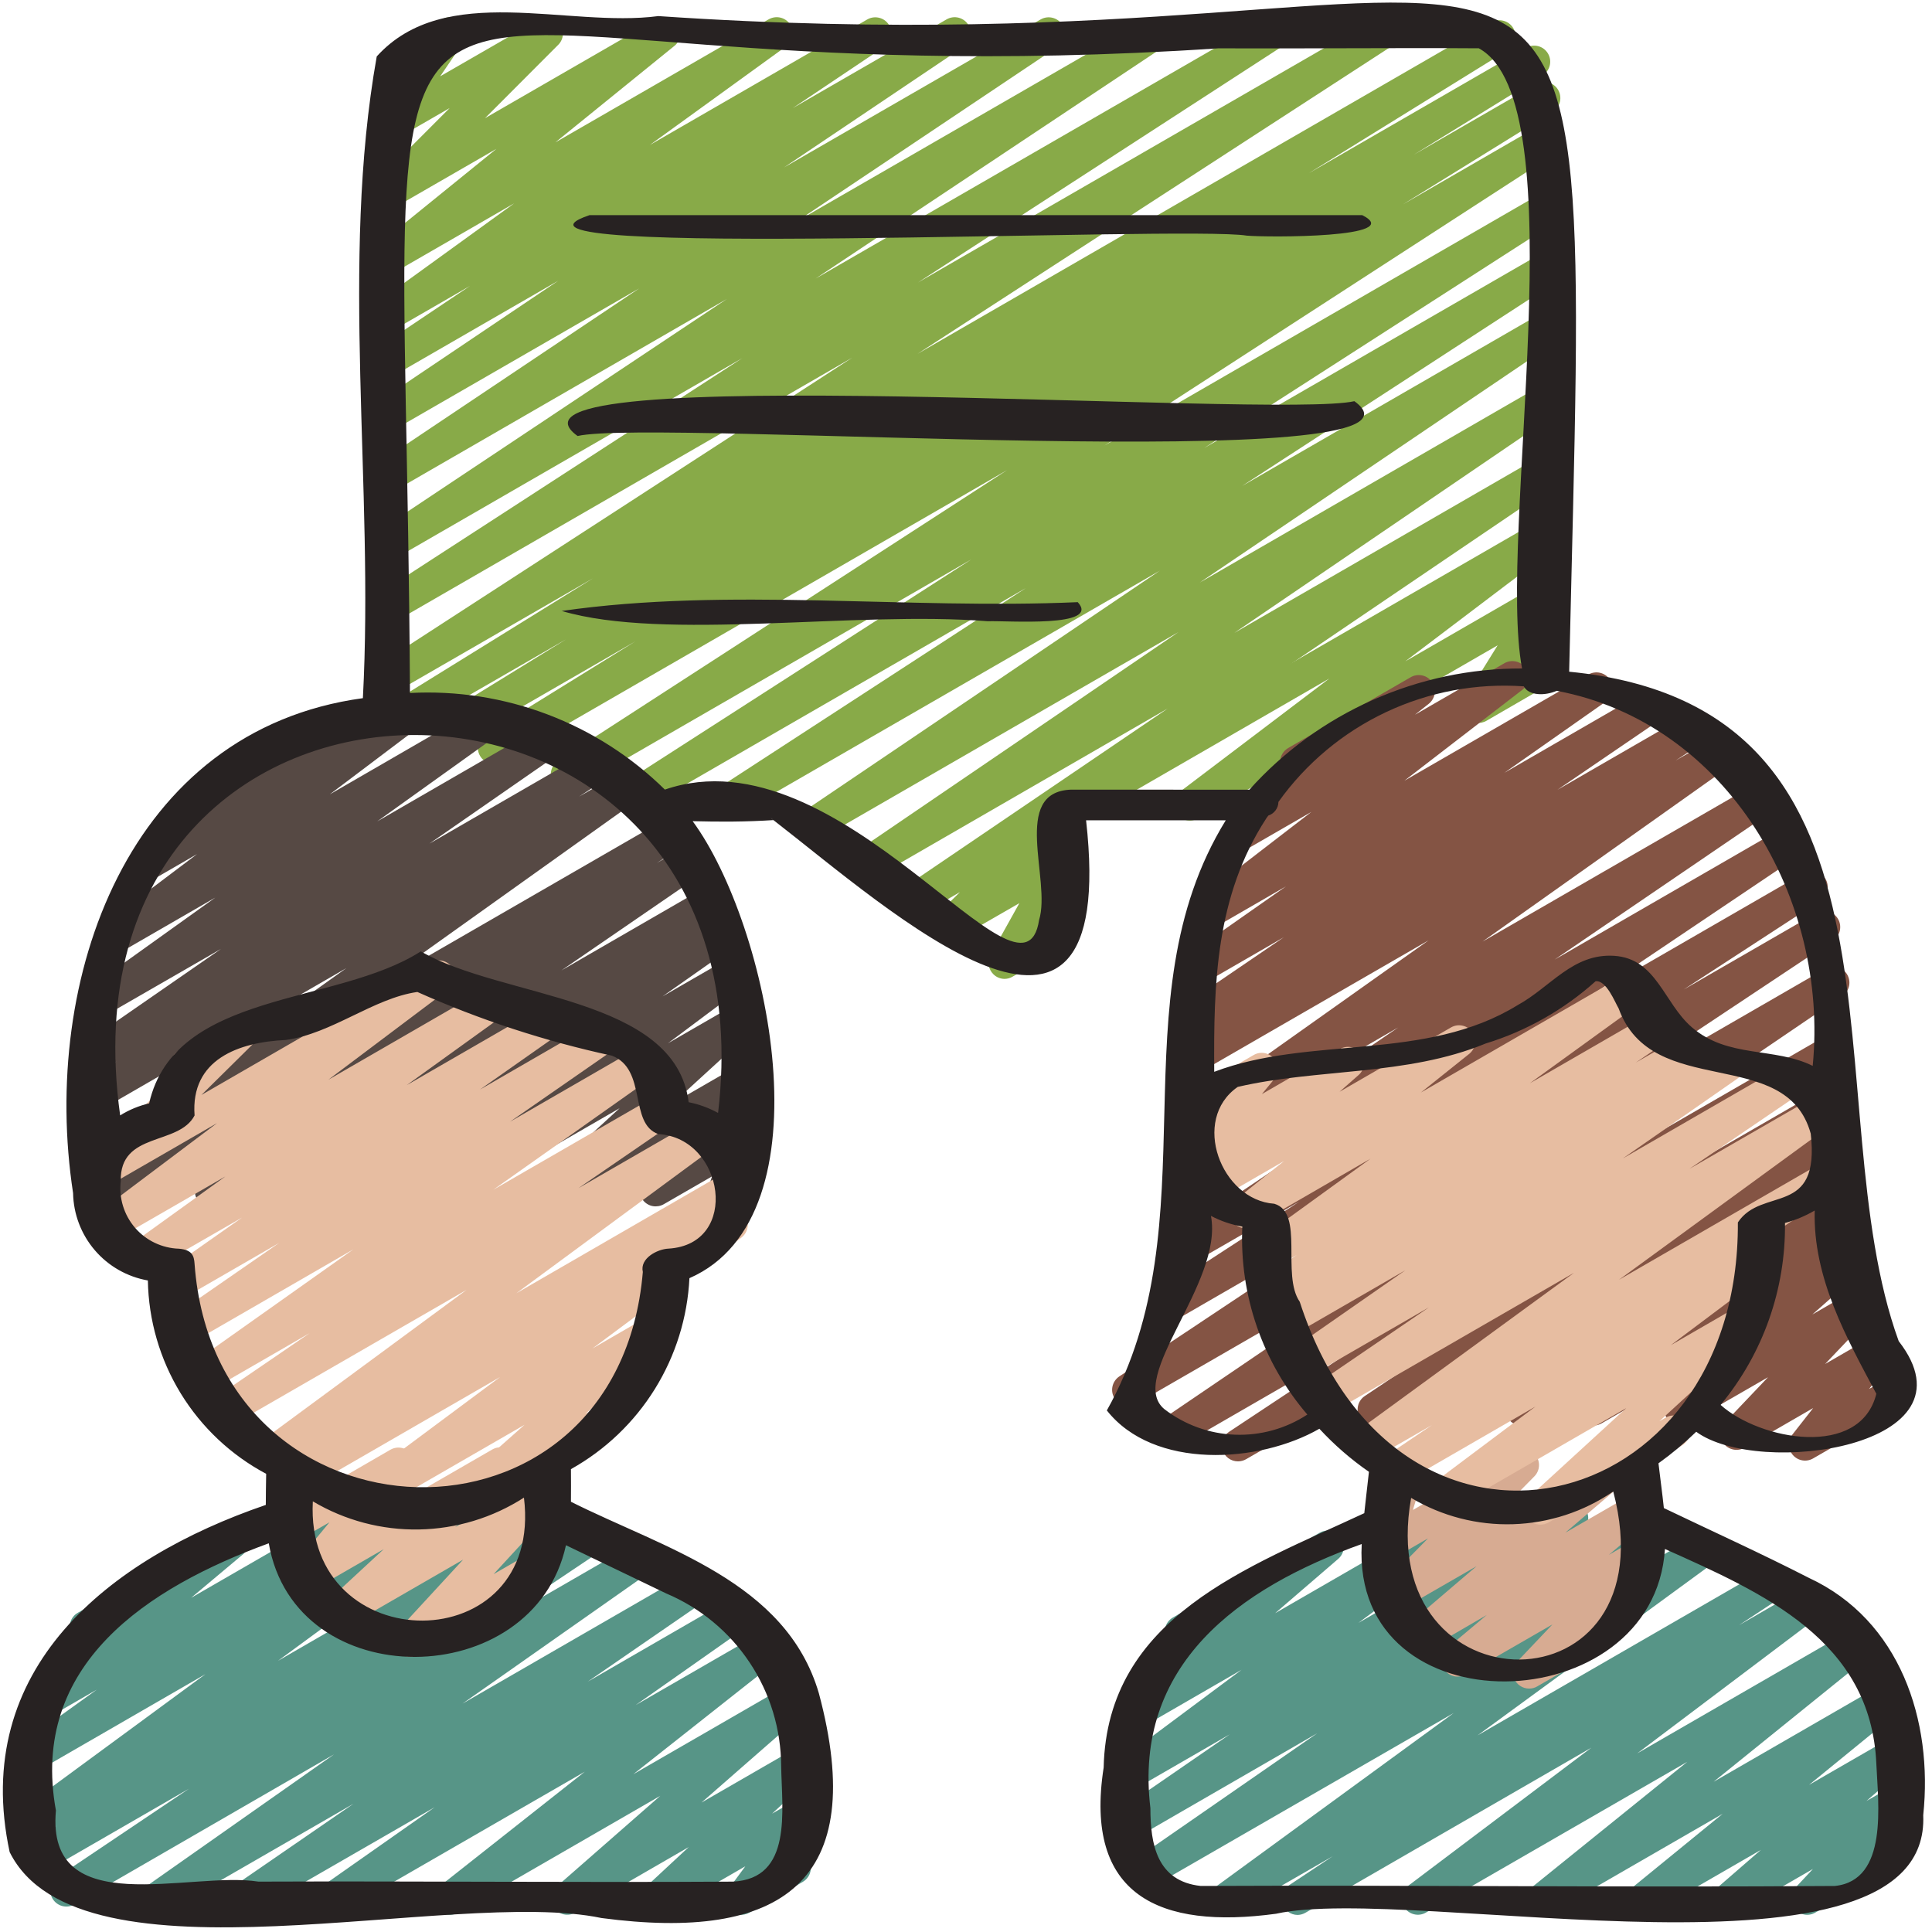
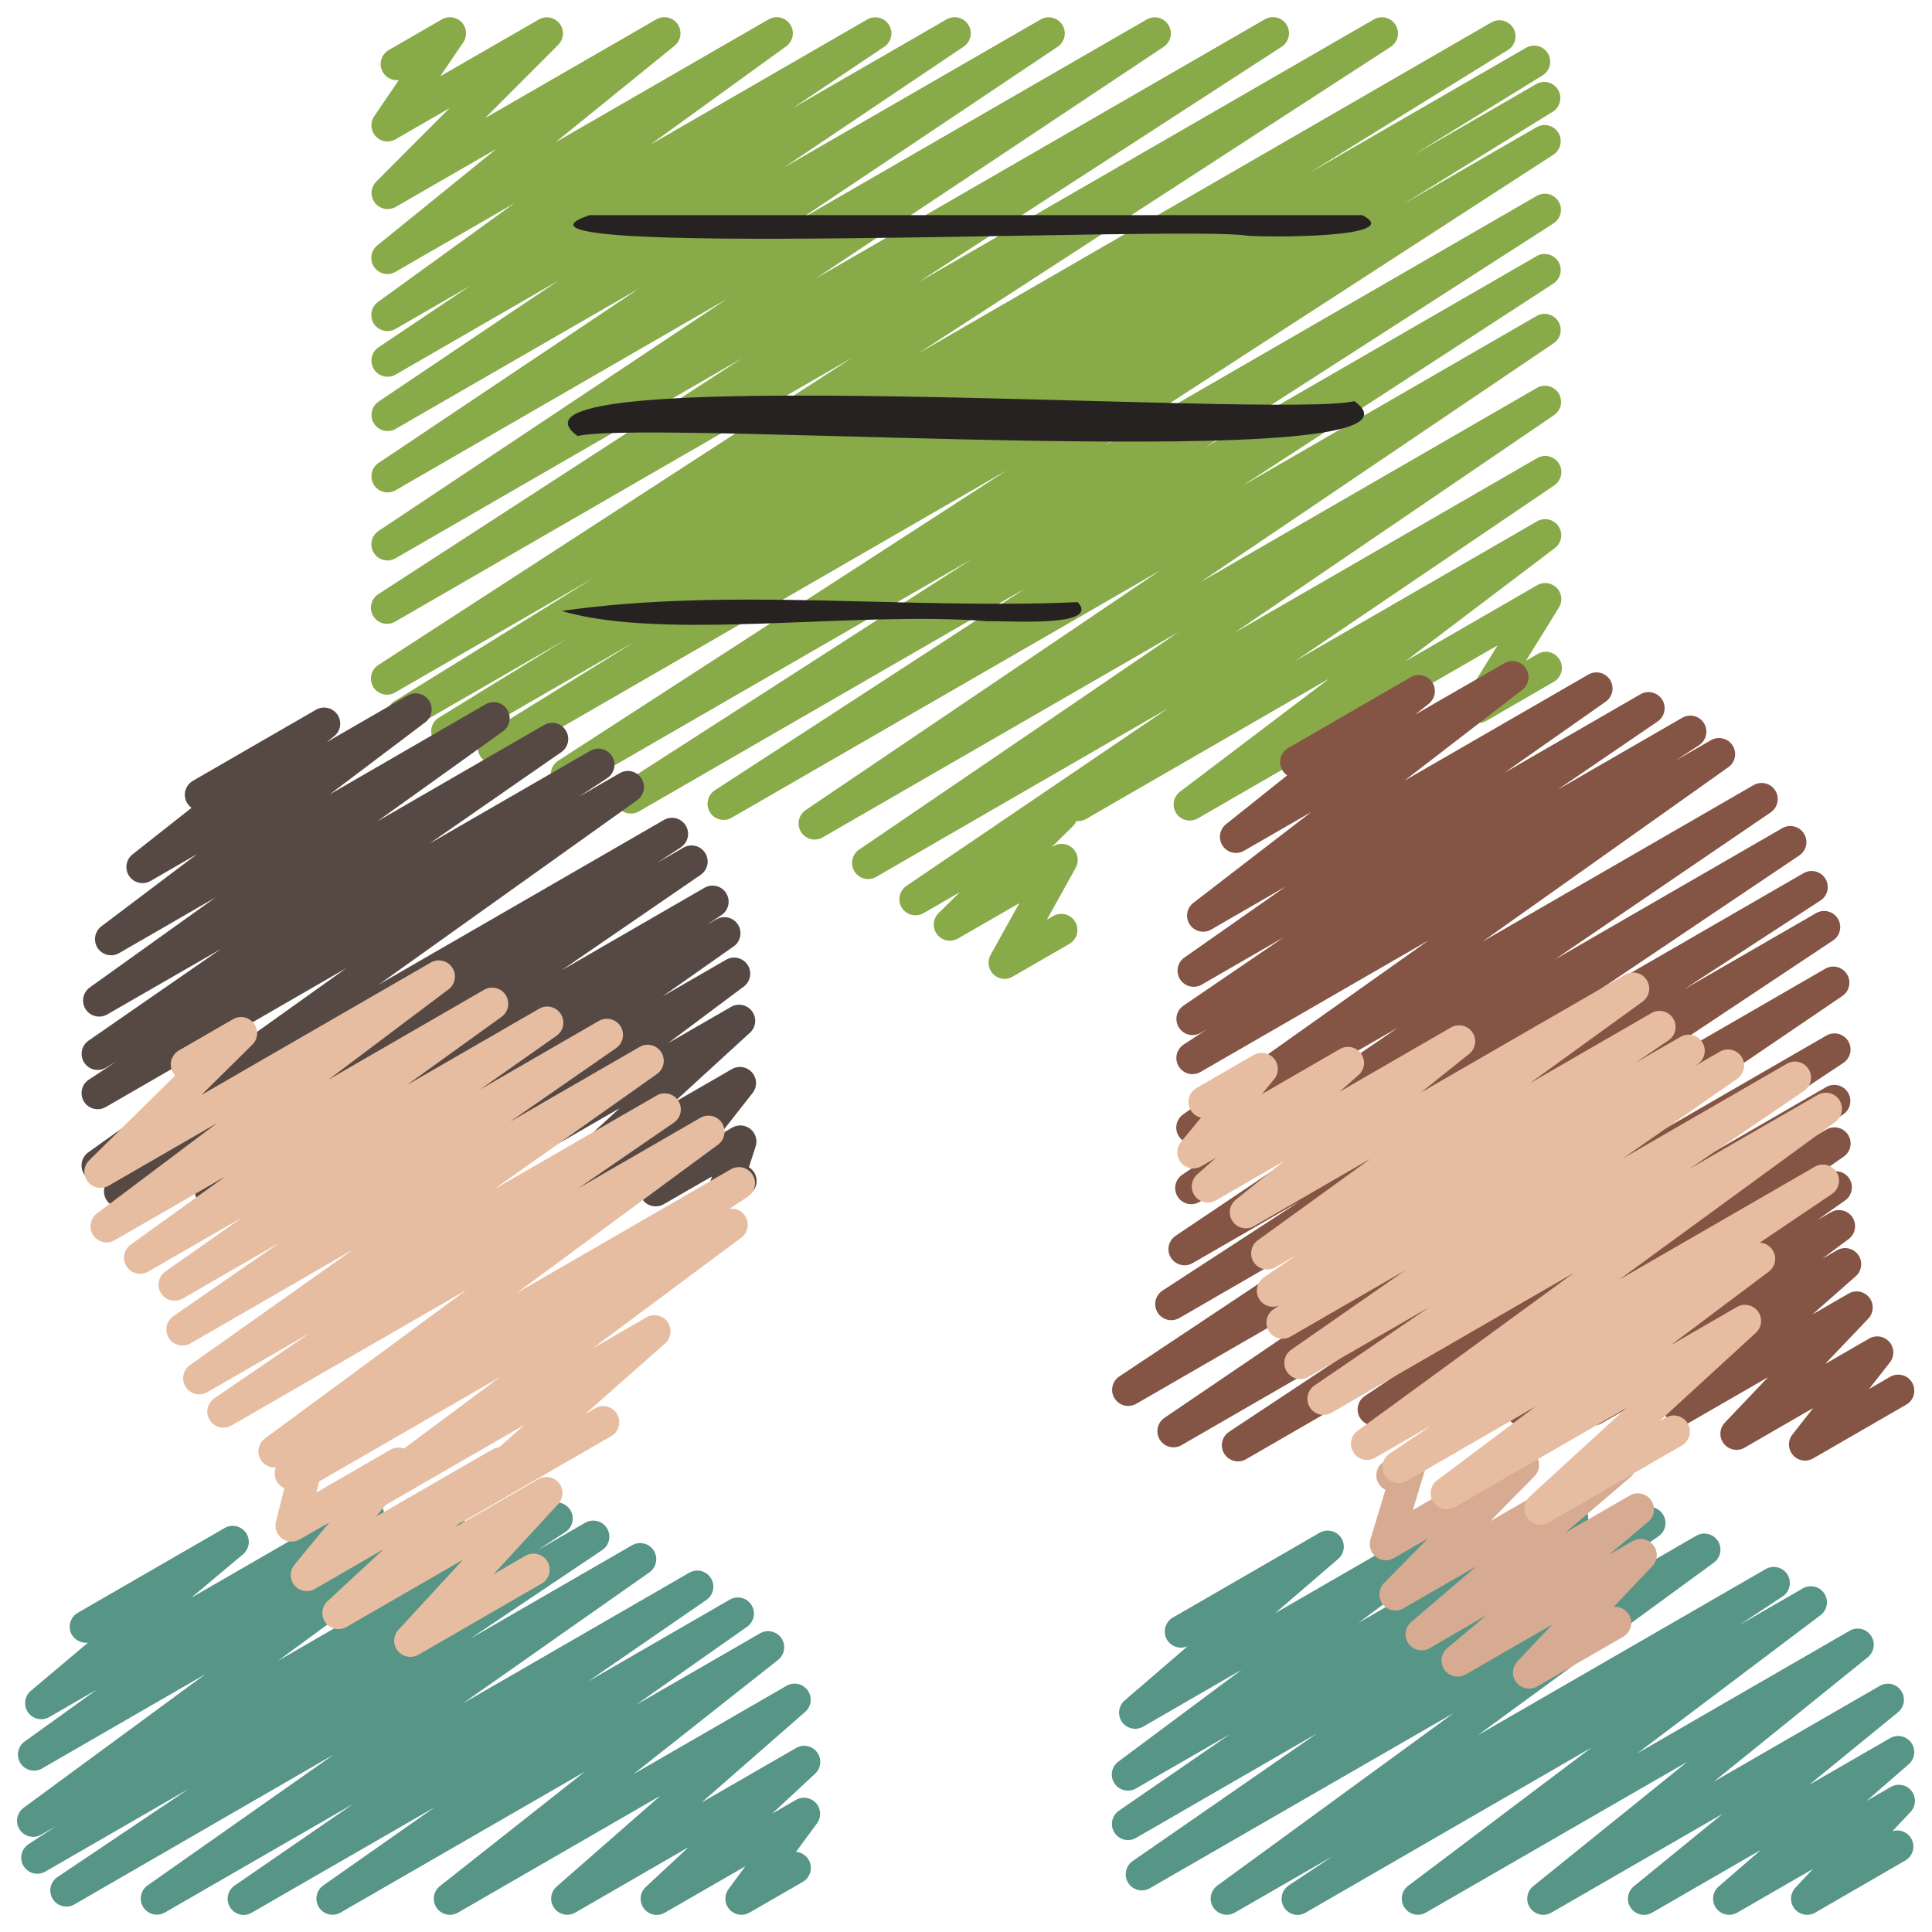
<svg xmlns="http://www.w3.org/2000/svg" width="52" height="52" viewBox="0 0 52 52" fill="none">
  <g clip-path="url(#clip0_563_520)">
    <path d="M29.012 22.1C28.916 22.1 28.824 22.069 28.748 22.011C28.672 21.952 28.618 21.871 28.593 21.779C28.568 21.687 28.575 21.589 28.611 21.501C28.648 21.413 28.712 21.339 28.795 21.291L41.369 14.032C41.464 13.976 41.578 13.959 41.685 13.984C41.793 14.009 41.888 14.074 41.949 14.166C42.01 14.259 42.034 14.371 42.015 14.48C41.996 14.589 41.936 14.687 41.847 14.753L37.825 17.799L41.37 15.752C41.454 15.702 41.552 15.683 41.649 15.696C41.745 15.709 41.834 15.754 41.902 15.824C41.97 15.894 42.012 15.985 42.021 16.082C42.031 16.179 42.008 16.276 41.955 16.358L41.072 17.783L41.372 17.61C41.421 17.578 41.477 17.557 41.534 17.548C41.592 17.538 41.651 17.541 41.708 17.555C41.764 17.569 41.818 17.594 41.864 17.629C41.911 17.664 41.95 17.708 41.98 17.759C42.009 17.809 42.028 17.865 42.035 17.923C42.042 17.981 42.037 18.04 42.021 18.096C42.004 18.152 41.977 18.205 41.94 18.25C41.903 18.295 41.857 18.332 41.805 18.36L40.01 19.399C39.926 19.449 39.828 19.468 39.731 19.455C39.635 19.442 39.546 19.397 39.478 19.327C39.41 19.257 39.368 19.166 39.359 19.069C39.349 18.972 39.372 18.875 39.425 18.793L40.309 17.369L32.233 22.031C32.138 22.084 32.026 22.099 31.92 22.073C31.814 22.048 31.721 21.983 31.661 21.892C31.6 21.801 31.577 21.69 31.594 21.582C31.612 21.475 31.669 21.378 31.756 21.311L35.78 18.262L29.228 22.045C29.162 22.082 29.087 22.101 29.012 22.1Z" fill="#88AA48" />
    <path d="M27.04 26.347C26.984 26.347 26.928 26.336 26.876 26.314C26.824 26.293 26.777 26.262 26.737 26.222C26.669 26.155 26.625 26.069 26.611 25.975C26.598 25.881 26.615 25.785 26.661 25.702L27.436 24.309L25.78 25.262C25.689 25.314 25.582 25.331 25.479 25.311C25.376 25.289 25.284 25.232 25.221 25.148C25.157 25.065 25.126 24.961 25.133 24.856C25.14 24.751 25.186 24.653 25.26 24.579L25.838 24.011L24.861 24.575C24.764 24.633 24.648 24.65 24.538 24.623C24.428 24.597 24.333 24.528 24.273 24.433C24.213 24.337 24.193 24.221 24.217 24.111C24.241 24 24.307 23.904 24.401 23.841L31.434 19.067L23.573 23.607C23.477 23.66 23.363 23.674 23.257 23.646C23.15 23.618 23.058 23.55 23 23.457C22.941 23.364 22.92 23.252 22.941 23.143C22.962 23.035 23.024 22.939 23.113 22.875L31.718 17.013L22.142 22.539C22.044 22.595 21.93 22.61 21.821 22.583C21.713 22.556 21.619 22.488 21.56 22.393C21.5 22.298 21.48 22.184 21.503 22.074C21.526 21.965 21.59 21.869 21.682 21.805L31.216 15.36L19.686 22.013C19.588 22.067 19.474 22.081 19.366 22.053C19.258 22.024 19.166 21.956 19.107 21.861C19.049 21.766 19.029 21.652 19.053 21.543C19.076 21.434 19.14 21.339 19.232 21.276L27.614 15.826L17.196 21.84C17.099 21.896 16.983 21.911 16.874 21.883C16.765 21.855 16.671 21.785 16.612 21.689C16.554 21.593 16.535 21.478 16.559 21.368C16.584 21.258 16.651 21.162 16.745 21.101L26.143 15.057L15.469 21.219C15.371 21.273 15.256 21.288 15.148 21.26C15.04 21.231 14.947 21.162 14.888 21.067C14.83 20.971 14.811 20.857 14.835 20.748C14.858 20.638 14.924 20.543 15.017 20.48L27.107 12.653L13.495 20.511C13.397 20.562 13.283 20.574 13.177 20.544C13.07 20.514 12.979 20.444 12.923 20.349C12.866 20.254 12.848 20.141 12.872 20.034C12.896 19.926 12.96 19.831 13.051 19.769L17.105 17.26L12.251 20.062C12.153 20.118 12.037 20.133 11.927 20.104C11.818 20.075 11.725 20.004 11.667 19.907C11.609 19.81 11.591 19.695 11.617 19.585C11.643 19.475 11.711 19.379 11.807 19.319L15.246 17.201L11.04 19.627C10.943 19.678 10.829 19.69 10.722 19.66C10.616 19.63 10.525 19.56 10.468 19.465C10.412 19.37 10.393 19.257 10.417 19.149C10.441 19.042 10.505 18.947 10.597 18.885L15.957 15.567L10.643 18.633C10.545 18.693 10.427 18.712 10.315 18.685C10.203 18.658 10.107 18.588 10.047 18.49C9.987 18.392 9.968 18.274 9.995 18.162C10.022 18.05 10.092 17.954 10.19 17.894L22.941 9.625L10.643 16.727C10.594 16.756 10.54 16.776 10.484 16.785C10.428 16.794 10.37 16.792 10.315 16.778C10.26 16.765 10.208 16.741 10.162 16.707C10.116 16.674 10.077 16.632 10.047 16.583C10.017 16.535 9.997 16.481 9.988 16.425C9.98 16.368 9.982 16.311 9.995 16.256C10.008 16.2 10.033 16.148 10.066 16.102C10.1 16.056 10.142 16.017 10.19 15.987L19.978 9.64L10.643 15.028C10.545 15.083 10.43 15.099 10.322 15.071C10.213 15.044 10.119 14.975 10.06 14.88C10.001 14.785 9.981 14.67 10.005 14.561C10.028 14.451 10.093 14.355 10.186 14.292L19.565 8.046L10.643 13.198C10.546 13.252 10.431 13.267 10.323 13.239C10.215 13.212 10.122 13.143 10.063 13.049C10.004 12.954 9.984 12.84 10.007 12.731C10.029 12.622 10.093 12.526 10.185 12.463L17.205 7.762L10.643 11.547C10.546 11.601 10.432 11.616 10.324 11.588C10.217 11.56 10.124 11.492 10.065 11.398C10.006 11.304 9.986 11.191 10.008 11.082C10.03 10.973 10.093 10.877 10.184 10.813L15.025 7.556L10.643 10.085C10.546 10.139 10.431 10.154 10.323 10.126C10.215 10.098 10.122 10.03 10.063 9.936C10.004 9.841 9.984 9.727 10.007 9.618C10.029 9.509 10.093 9.413 10.185 9.35L12.653 7.694L10.643 8.854C10.546 8.909 10.433 8.925 10.325 8.899C10.217 8.873 10.124 8.807 10.063 8.714C10.003 8.621 9.981 8.508 10.001 8.399C10.021 8.29 10.082 8.193 10.172 8.128L13.84 5.473L10.643 7.318C10.548 7.372 10.437 7.389 10.331 7.365C10.225 7.341 10.132 7.277 10.07 7.188C10.008 7.098 9.983 6.989 9.998 6.881C10.014 6.773 10.069 6.675 10.153 6.607L13.36 4.007L10.643 5.574C10.552 5.623 10.446 5.639 10.345 5.618C10.243 5.596 10.152 5.539 10.09 5.457C10.027 5.374 9.995 5.272 10.001 5.168C10.008 5.065 10.051 4.967 10.123 4.892L12.102 2.909L10.645 3.75C10.56 3.799 10.461 3.817 10.364 3.803C10.268 3.788 10.179 3.741 10.112 3.669C10.045 3.597 10.005 3.505 9.997 3.407C9.99 3.31 10.016 3.212 10.071 3.131L10.735 2.154C10.636 2.167 10.535 2.145 10.45 2.092C10.365 2.04 10.301 1.959 10.268 1.864C10.236 1.769 10.237 1.666 10.273 1.572C10.307 1.479 10.374 1.4 10.461 1.349L11.896 0.52C11.981 0.472 12.079 0.453 12.176 0.468C12.273 0.483 12.362 0.53 12.428 0.601C12.495 0.673 12.535 0.765 12.543 0.862C12.55 0.96 12.525 1.057 12.47 1.138L11.848 2.054L14.51 0.52C14.601 0.47 14.707 0.454 14.808 0.476C14.909 0.497 15 0.554 15.063 0.637C15.126 0.719 15.157 0.822 15.151 0.925C15.145 1.029 15.102 1.127 15.03 1.201L13.054 3.181L17.666 0.52C17.761 0.466 17.872 0.449 17.978 0.473C18.084 0.498 18.177 0.561 18.239 0.65C18.3 0.74 18.326 0.849 18.311 0.957C18.295 1.065 18.24 1.163 18.156 1.232L14.949 3.832L20.69 0.52C20.786 0.465 20.9 0.449 21.008 0.475C21.115 0.501 21.209 0.567 21.269 0.66C21.33 0.753 21.352 0.866 21.332 0.975C21.311 1.084 21.25 1.181 21.161 1.246L17.495 3.9L23.349 0.52C23.446 0.466 23.56 0.452 23.668 0.48C23.775 0.507 23.868 0.575 23.926 0.67C23.985 0.764 24.006 0.877 23.983 0.986C23.961 1.094 23.898 1.19 23.807 1.254L21.339 2.909L25.48 0.52C25.577 0.465 25.692 0.449 25.8 0.476C25.909 0.504 26.003 0.572 26.062 0.667C26.121 0.761 26.142 0.876 26.119 0.985C26.096 1.094 26.032 1.191 25.939 1.254L21.102 4.507L28.015 0.52C28.112 0.466 28.226 0.452 28.334 0.48C28.441 0.507 28.534 0.575 28.593 0.67C28.651 0.764 28.672 0.877 28.65 0.986C28.628 1.094 28.564 1.19 28.474 1.254L21.453 5.955L30.872 0.52C30.97 0.467 31.083 0.453 31.191 0.481C31.297 0.509 31.39 0.578 31.448 0.672C31.507 0.766 31.527 0.878 31.505 0.987C31.483 1.095 31.42 1.191 31.329 1.255L21.952 7.498L34.043 0.52C34.141 0.463 34.257 0.447 34.366 0.474C34.476 0.502 34.571 0.571 34.63 0.668C34.689 0.764 34.708 0.88 34.683 0.99C34.658 1.101 34.591 1.197 34.496 1.258L24.707 7.604L36.982 0.52C37.08 0.465 37.195 0.451 37.303 0.479C37.412 0.507 37.505 0.576 37.563 0.672C37.622 0.767 37.641 0.882 37.617 0.991C37.593 1.1 37.528 1.196 37.435 1.258L24.695 9.524L40.153 0.596C40.251 0.544 40.365 0.531 40.473 0.561C40.58 0.591 40.672 0.66 40.729 0.756C40.786 0.851 40.804 0.965 40.78 1.074C40.755 1.182 40.69 1.277 40.597 1.339L35.224 4.664L41.069 1.289C41.167 1.23 41.286 1.213 41.397 1.241C41.508 1.269 41.604 1.34 41.663 1.439C41.722 1.538 41.739 1.656 41.711 1.767C41.682 1.879 41.611 1.974 41.513 2.033L38.054 4.164L41.357 2.258C41.456 2.204 41.571 2.191 41.679 2.221C41.786 2.25 41.879 2.321 41.936 2.417C41.993 2.513 42.011 2.627 41.986 2.736C41.961 2.845 41.895 2.94 41.801 3.001L37.759 5.502L41.359 3.422C41.457 3.367 41.573 3.351 41.682 3.379C41.791 3.408 41.885 3.477 41.943 3.573C42.002 3.669 42.021 3.784 41.996 3.894C41.971 4.004 41.905 4.1 41.811 4.162L29.727 11.992L41.361 5.273C41.459 5.215 41.576 5.199 41.686 5.226C41.796 5.254 41.891 5.324 41.95 5.421C42.009 5.518 42.028 5.635 42.002 5.745C41.976 5.856 41.908 5.952 41.812 6.013L32.408 12.06L41.363 6.891C41.46 6.836 41.575 6.822 41.684 6.85C41.792 6.878 41.885 6.947 41.943 7.043C42.002 7.138 42.021 7.253 41.997 7.362C41.973 7.471 41.908 7.567 41.815 7.629L33.432 13.08L41.364 8.501C41.461 8.448 41.575 8.434 41.682 8.462C41.789 8.49 41.881 8.557 41.94 8.651C41.998 8.745 42.019 8.857 41.998 8.966C41.976 9.074 41.914 9.17 41.824 9.234L32.29 15.681L41.365 10.441C41.462 10.384 41.578 10.368 41.686 10.395C41.795 10.422 41.89 10.49 41.95 10.585C42.009 10.68 42.03 10.794 42.007 10.904C41.984 11.014 41.919 11.111 41.826 11.174L33.223 17.034L41.37 12.332C41.467 12.274 41.583 12.257 41.693 12.284C41.802 12.31 41.898 12.379 41.958 12.474C42.018 12.57 42.038 12.686 42.014 12.796C41.99 12.907 41.924 13.003 41.83 13.066L28.98 21.779C29.009 21.857 29.015 21.942 28.997 22.023C28.978 22.104 28.937 22.178 28.877 22.237L28.301 22.804L28.357 22.771C28.439 22.723 28.535 22.704 28.629 22.716C28.723 22.728 28.81 22.771 28.878 22.837C28.946 22.904 28.989 22.991 29.003 23.084C29.017 23.178 28.999 23.274 28.953 23.357L28.178 24.751L28.332 24.665C28.382 24.633 28.437 24.612 28.494 24.603C28.552 24.593 28.611 24.595 28.668 24.609C28.725 24.623 28.778 24.648 28.825 24.683C28.872 24.719 28.911 24.763 28.94 24.813C28.969 24.864 28.988 24.92 28.995 24.978C29.002 25.036 28.997 25.095 28.981 25.151C28.965 25.207 28.937 25.259 28.9 25.305C28.863 25.35 28.817 25.387 28.766 25.414L27.255 26.286C27.19 26.325 27.116 26.346 27.04 26.347Z" fill="#88AA48" />
    <path d="M6.559 51.541C6.466 51.541 6.376 51.511 6.302 51.456C6.228 51.401 6.173 51.324 6.145 51.236C6.118 51.148 6.119 51.053 6.15 50.965C6.18 50.878 6.237 50.803 6.314 50.75L9.513 48.549L4.43 51.48C4.334 51.533 4.221 51.547 4.115 51.52C4.008 51.493 3.916 51.426 3.857 51.333C3.797 51.241 3.776 51.129 3.796 51.021C3.816 50.913 3.876 50.816 3.965 50.751L8.992 47.218L1.993 51.263C1.896 51.316 1.783 51.329 1.676 51.301C1.57 51.273 1.478 51.205 1.419 51.111C1.361 51.018 1.341 50.906 1.362 50.797C1.384 50.689 1.446 50.593 1.536 50.529L5.089 48.142L1.222 50.373C1.124 50.43 1.008 50.447 0.898 50.419C0.789 50.391 0.694 50.322 0.635 50.225C0.576 50.129 0.557 50.013 0.582 49.903C0.607 49.792 0.674 49.696 0.769 49.635L1.531 49.137L1.109 49.381C1.013 49.436 0.9 49.453 0.792 49.427C0.684 49.401 0.59 49.336 0.53 49.243C0.469 49.15 0.446 49.037 0.466 48.928C0.486 48.819 0.547 48.722 0.636 48.656L5.529 45.06L1.114 47.609C1.018 47.658 0.908 47.67 0.805 47.642C0.701 47.615 0.611 47.55 0.553 47.46C0.495 47.37 0.472 47.262 0.488 47.156C0.505 47.05 0.561 46.954 0.644 46.887L2.605 45.477L1.336 46.209C1.241 46.267 1.129 46.286 1.021 46.264C0.913 46.241 0.817 46.178 0.754 46.088C0.691 45.997 0.665 45.886 0.68 45.777C0.696 45.668 0.753 45.569 0.84 45.5L2.368 44.213C2.283 44.222 2.197 44.208 2.12 44.17C2.043 44.132 1.979 44.074 1.934 44.001C1.877 43.901 1.861 43.783 1.891 43.672C1.921 43.561 1.993 43.466 2.093 43.409L6.045 41.127C6.139 41.072 6.25 41.055 6.356 41.078C6.462 41.101 6.556 41.163 6.618 41.252C6.68 41.341 6.707 41.451 6.693 41.558C6.678 41.666 6.624 41.764 6.541 41.834L5.145 43.005L9.687 40.384C9.783 40.328 9.897 40.312 10.005 40.338C10.113 40.364 10.207 40.43 10.267 40.524C10.328 40.617 10.35 40.73 10.329 40.84C10.309 40.949 10.247 41.046 10.156 41.111L8.193 42.521L11.899 40.387C11.994 40.331 12.108 40.315 12.216 40.34C12.324 40.366 12.417 40.432 12.478 40.525C12.539 40.618 12.561 40.73 12.542 40.839C12.522 40.948 12.461 41.046 12.372 41.111L7.481 44.702L14.755 40.502C14.853 40.442 14.971 40.423 15.083 40.45C15.194 40.476 15.291 40.546 15.351 40.644C15.412 40.742 15.43 40.86 15.404 40.972C15.377 41.084 15.307 41.18 15.209 41.24L14.456 41.732L15.756 40.982C15.853 40.928 15.968 40.913 16.076 40.94C16.184 40.968 16.277 41.036 16.336 41.131C16.395 41.226 16.415 41.339 16.392 41.449C16.369 41.558 16.305 41.654 16.214 41.717L12.653 44.107L17.016 41.588C17.113 41.533 17.227 41.517 17.334 41.544C17.442 41.571 17.536 41.638 17.595 41.732C17.655 41.825 17.677 41.938 17.655 42.047C17.634 42.156 17.572 42.253 17.482 42.318L12.449 45.853L18.552 42.33C18.649 42.274 18.763 42.258 18.872 42.285C18.98 42.312 19.074 42.38 19.133 42.475C19.193 42.569 19.214 42.683 19.192 42.792C19.169 42.902 19.106 42.998 19.014 43.062L15.817 45.263L19.64 43.055C19.737 42.999 19.852 42.982 19.961 43.008C20.069 43.034 20.164 43.102 20.224 43.196C20.284 43.29 20.306 43.404 20.284 43.514C20.262 43.624 20.198 43.721 20.107 43.785L17.107 45.894L20.459 43.96C20.553 43.906 20.665 43.889 20.771 43.914C20.878 43.938 20.971 44.002 21.032 44.093C21.094 44.183 21.119 44.293 21.102 44.401C21.086 44.509 21.029 44.607 20.944 44.675L17.047 47.753L21.171 45.373C21.264 45.319 21.374 45.303 21.479 45.325C21.583 45.348 21.676 45.409 21.738 45.496C21.801 45.584 21.829 45.691 21.817 45.798C21.805 45.904 21.753 46.003 21.673 46.074L18.881 48.516L21.424 47.049C21.516 46.994 21.625 46.976 21.73 46.997C21.835 47.019 21.929 47.078 21.993 47.165C22.056 47.251 22.086 47.358 22.075 47.464C22.065 47.571 22.015 47.67 21.936 47.742L20.781 48.815L21.424 48.444C21.51 48.394 21.611 48.376 21.709 48.392C21.807 48.407 21.897 48.457 21.963 48.531C22.03 48.605 22.069 48.7 22.073 48.799C22.078 48.899 22.048 48.997 21.989 49.077L21.424 49.843C21.516 49.85 21.604 49.886 21.674 49.947C21.744 50.007 21.793 50.088 21.814 50.178C21.834 50.269 21.825 50.363 21.788 50.448C21.752 50.532 21.689 50.603 21.609 50.65L20.172 51.479C20.085 51.528 19.985 51.547 19.887 51.531C19.789 51.515 19.7 51.466 19.634 51.392C19.567 51.318 19.529 51.224 19.524 51.124C19.519 51.025 19.548 50.928 19.607 50.847L20.06 50.232L17.893 51.481C17.801 51.535 17.692 51.552 17.587 51.53C17.483 51.509 17.39 51.449 17.327 51.363C17.264 51.277 17.234 51.171 17.244 51.065C17.254 50.959 17.303 50.86 17.382 50.788L18.537 49.714L15.48 51.48C15.387 51.532 15.278 51.548 15.174 51.525C15.07 51.502 14.978 51.441 14.916 51.355C14.854 51.268 14.825 51.161 14.837 51.055C14.849 50.949 14.899 50.851 14.979 50.78L17.772 48.335L12.324 51.48C12.229 51.534 12.117 51.551 12.011 51.526C11.905 51.502 11.811 51.438 11.75 51.347C11.689 51.257 11.664 51.147 11.68 51.039C11.697 50.931 11.753 50.833 11.839 50.765L15.739 47.686L9.162 51.48C9.065 51.534 8.952 51.549 8.844 51.523C8.737 51.496 8.644 51.429 8.584 51.336C8.525 51.242 8.503 51.13 8.524 51.021C8.544 50.913 8.606 50.816 8.695 50.751L11.7 48.642L6.776 51.48C6.71 51.519 6.635 51.54 6.559 51.541Z" fill="#579587" />
    <path d="M34.927 51.541C34.834 51.541 34.743 51.511 34.668 51.455C34.593 51.4 34.538 51.321 34.512 51.232C34.485 51.143 34.487 51.047 34.519 50.96C34.551 50.872 34.61 50.797 34.688 50.746L35.87 49.961L33.231 51.48C33.136 51.534 33.023 51.55 32.916 51.523C32.809 51.497 32.716 51.431 32.656 51.339C32.595 51.247 32.573 51.135 32.592 51.027C32.611 50.918 32.671 50.821 32.759 50.755L39.126 46.107L30.94 50.827C30.843 50.88 30.73 50.894 30.624 50.867C30.517 50.839 30.425 50.772 30.366 50.679C30.307 50.586 30.286 50.474 30.307 50.366C30.327 50.258 30.388 50.162 30.477 50.097L35.455 46.65L30.576 49.468C30.479 49.524 30.364 49.54 30.256 49.513C30.148 49.486 30.054 49.418 29.994 49.323C29.935 49.229 29.914 49.115 29.936 49.006C29.959 48.896 30.022 48.8 30.114 48.736L33.101 46.679L30.576 48.136C30.48 48.192 30.367 48.209 30.259 48.184C30.151 48.158 30.057 48.093 29.996 48C29.935 47.908 29.912 47.795 29.931 47.686C29.951 47.577 30.011 47.48 30.1 47.414L33.416 44.943L30.767 46.474C30.673 46.527 30.564 46.543 30.459 46.52C30.355 46.497 30.262 46.435 30.2 46.348C30.138 46.261 30.11 46.153 30.123 46.047C30.135 45.94 30.187 45.842 30.267 45.771L31.969 44.305C31.868 44.353 31.753 44.36 31.647 44.325C31.541 44.29 31.453 44.215 31.401 44.117C31.348 44.018 31.336 43.904 31.366 43.796C31.396 43.689 31.466 43.597 31.562 43.54L35.52 41.253C35.613 41.2 35.723 41.183 35.828 41.206C35.933 41.229 36.026 41.29 36.089 41.378C36.151 41.466 36.178 41.573 36.166 41.68C36.153 41.787 36.101 41.886 36.02 41.956L34.32 43.42L39.397 40.489C39.493 40.433 39.606 40.416 39.714 40.442C39.822 40.467 39.916 40.533 39.977 40.625C40.038 40.718 40.061 40.83 40.042 40.939C40.022 41.048 39.962 41.146 39.873 41.212L36.562 43.68L42.093 40.487C42.19 40.43 42.306 40.412 42.416 40.439C42.525 40.465 42.62 40.533 42.68 40.629C42.741 40.724 42.761 40.839 42.738 40.949C42.715 41.06 42.65 41.157 42.556 41.219L39.562 43.28L44.18 40.615C44.277 40.561 44.391 40.545 44.499 40.572C44.607 40.6 44.7 40.667 44.759 40.761C44.819 40.855 44.84 40.968 44.818 41.077C44.797 41.186 44.734 41.283 44.643 41.347L39.668 44.791L45.664 41.33C45.76 41.277 45.872 41.263 45.978 41.289C46.084 41.316 46.176 41.381 46.235 41.472C46.295 41.564 46.318 41.675 46.3 41.782C46.281 41.89 46.223 41.987 46.136 42.053L39.768 46.709L47.532 42.227C47.629 42.174 47.743 42.159 47.851 42.188C47.958 42.216 48.051 42.284 48.109 42.379C48.168 42.473 48.188 42.587 48.165 42.695C48.142 42.804 48.079 42.9 47.987 42.963L46.805 43.743L48.524 42.751C48.619 42.696 48.732 42.68 48.839 42.705C48.946 42.731 49.04 42.796 49.101 42.888C49.161 42.979 49.185 43.091 49.166 43.199C49.148 43.308 49.089 43.405 49.001 43.472L44.067 47.192L49.781 43.893C49.875 43.838 49.987 43.82 50.094 43.844C50.201 43.868 50.295 43.931 50.357 44.021C50.419 44.112 50.445 44.222 50.428 44.331C50.412 44.439 50.356 44.537 50.27 44.606L46.122 47.957L50.593 45.376C50.687 45.321 50.799 45.303 50.905 45.327C51.012 45.351 51.106 45.414 51.168 45.504C51.23 45.594 51.256 45.704 51.24 45.813C51.224 45.921 51.168 46.019 51.083 46.088L48.691 48.04L50.873 46.782C50.967 46.728 51.077 46.711 51.181 46.734C51.286 46.757 51.379 46.819 51.442 46.906C51.504 46.993 51.532 47.101 51.519 47.208C51.507 47.315 51.455 47.413 51.374 47.484L50.237 48.473L50.891 48.096C50.981 48.044 51.087 48.026 51.189 48.045C51.291 48.064 51.383 48.12 51.447 48.201C51.512 48.283 51.545 48.385 51.541 48.489C51.536 48.593 51.495 48.691 51.424 48.767L50.935 49.287C51.035 49.255 51.144 49.261 51.24 49.304C51.337 49.346 51.415 49.423 51.459 49.518C51.503 49.614 51.511 49.722 51.481 49.824C51.451 49.925 51.386 50.011 51.296 50.067L48.855 51.48C48.765 51.532 48.66 51.549 48.558 51.529C48.456 51.51 48.365 51.455 48.3 51.373C48.236 51.292 48.203 51.191 48.206 51.087C48.211 50.984 48.252 50.885 48.322 50.809L48.795 50.304L46.757 51.48C46.663 51.533 46.554 51.55 46.449 51.527C46.344 51.504 46.251 51.443 46.188 51.356C46.126 51.268 46.098 51.161 46.111 51.054C46.123 50.947 46.175 50.849 46.256 50.778L47.395 49.79L44.467 51.48C44.373 51.535 44.261 51.552 44.155 51.528C44.048 51.505 43.955 51.441 43.893 51.352C43.831 51.262 43.805 51.152 43.82 51.044C43.836 50.936 43.891 50.838 43.976 50.769L46.367 48.818L41.754 51.48C41.66 51.534 41.549 51.551 41.443 51.527C41.337 51.502 41.243 51.439 41.182 51.35C41.12 51.26 41.094 51.151 41.11 51.043C41.125 50.935 41.18 50.837 41.265 50.768L45.413 47.42L38.374 51.48C38.279 51.534 38.167 51.549 38.06 51.523C37.954 51.498 37.861 51.432 37.801 51.341C37.74 51.25 37.717 51.139 37.735 51.031C37.753 50.923 37.811 50.826 37.898 50.759L42.832 47.039L35.139 51.48C35.075 51.518 35.002 51.539 34.927 51.541Z" fill="#579587" />
    <path d="M41.154 45.448C41.069 45.448 40.986 45.423 40.916 45.376C40.845 45.33 40.789 45.263 40.756 45.185C40.723 45.108 40.713 45.022 40.728 44.938C40.743 44.855 40.782 44.778 40.84 44.717L41.784 43.722L39.45 45.067C39.356 45.121 39.245 45.139 39.139 45.116C39.033 45.092 38.939 45.03 38.877 44.941C38.814 44.852 38.788 44.743 38.802 44.635C38.816 44.528 38.87 44.429 38.954 44.359L40.017 43.467L38.48 44.361C38.386 44.415 38.276 44.432 38.17 44.409C38.065 44.386 37.972 44.324 37.909 44.236C37.847 44.148 37.82 44.04 37.833 43.932C37.847 43.825 37.9 43.727 37.982 43.657L39.742 42.154L37.774 43.289C37.683 43.341 37.577 43.358 37.474 43.338C37.372 43.317 37.28 43.26 37.216 43.178C37.153 43.095 37.121 42.992 37.126 42.888C37.132 42.784 37.176 42.685 37.248 42.611L38.435 41.406L37.515 41.937C37.44 41.98 37.354 42 37.267 41.993C37.181 41.987 37.098 41.955 37.03 41.901C36.962 41.847 36.912 41.774 36.886 41.691C36.86 41.609 36.86 41.52 36.884 41.437L37.288 40.098C37.209 40.061 37.144 40.001 37.101 39.925C37.044 39.825 37.028 39.707 37.058 39.597C37.087 39.486 37.16 39.391 37.259 39.334L37.722 39.066C37.798 39.023 37.884 39.003 37.971 39.01C38.057 39.016 38.139 39.048 38.208 39.102C38.275 39.156 38.326 39.229 38.352 39.312C38.378 39.394 38.378 39.483 38.353 39.566L38.029 40.641L40.775 39.056C40.866 39.004 40.972 38.987 41.074 39.007C41.177 39.028 41.268 39.084 41.332 39.167C41.396 39.249 41.428 39.352 41.422 39.456C41.416 39.561 41.373 39.659 41.3 39.734L40.111 40.941L43.394 39.046C43.487 38.993 43.597 38.977 43.702 39C43.807 39.023 43.899 39.085 43.961 39.172C44.023 39.26 44.051 39.368 44.038 39.474C44.025 39.581 43.973 39.679 43.892 39.75L42.13 41.253L43.871 40.249C43.965 40.196 44.075 40.18 44.18 40.204C44.285 40.228 44.377 40.29 44.439 40.378C44.501 40.466 44.527 40.574 44.514 40.681C44.501 40.787 44.448 40.885 44.366 40.955L43.302 41.849L43.942 41.48C44.032 41.427 44.138 41.41 44.24 41.429C44.343 41.449 44.435 41.505 44.499 41.587C44.564 41.669 44.596 41.771 44.591 41.875C44.586 41.98 44.544 42.078 44.472 42.154L43.432 43.248C43.514 43.242 43.597 43.259 43.67 43.297C43.743 43.335 43.805 43.393 43.847 43.463C43.904 43.563 43.92 43.681 43.89 43.792C43.86 43.903 43.788 43.997 43.689 44.054L41.369 45.393C41.304 45.431 41.229 45.449 41.154 45.448Z" fill="#D7AB92" />
    <path d="M33.319 39.333C33.226 39.333 33.135 39.303 33.06 39.247C32.986 39.192 32.931 39.114 32.904 39.024C32.877 38.935 32.88 38.84 32.911 38.752C32.943 38.664 33.002 38.59 33.08 38.538L37.527 35.591L31.797 38.899C31.7 38.953 31.586 38.968 31.478 38.941C31.37 38.913 31.277 38.846 31.218 38.751C31.158 38.657 31.138 38.544 31.16 38.434C31.182 38.325 31.245 38.229 31.337 38.165L39.323 32.738L30.576 37.787C30.479 37.84 30.364 37.855 30.257 37.827C30.149 37.798 30.057 37.73 29.998 37.636C29.939 37.541 29.919 37.428 29.942 37.319C29.965 37.21 30.029 37.114 30.12 37.051L37.44 32.181L31.743 35.474C31.645 35.531 31.529 35.548 31.42 35.52C31.31 35.492 31.215 35.423 31.156 35.327C31.097 35.23 31.078 35.114 31.103 35.004C31.128 34.894 31.195 34.797 31.29 34.736L34.971 32.341L32.094 34C31.997 34.055 31.883 34.07 31.774 34.042C31.667 34.014 31.573 33.946 31.515 33.851C31.456 33.757 31.435 33.643 31.458 33.534C31.481 33.425 31.545 33.328 31.637 33.265L37.353 29.424L32.275 32.355C32.178 32.41 32.064 32.425 31.956 32.398C31.848 32.37 31.755 32.302 31.696 32.208C31.637 32.114 31.616 32 31.638 31.891C31.661 31.782 31.724 31.686 31.815 31.622L37.633 27.654L32.309 30.725C32.213 30.781 32.098 30.797 31.99 30.771C31.882 30.744 31.788 30.677 31.728 30.584C31.668 30.49 31.646 30.376 31.667 30.267C31.689 30.158 31.751 30.061 31.842 29.996L38.452 25.308L32.309 28.854C32.212 28.91 32.096 28.925 31.987 28.897C31.879 28.869 31.785 28.8 31.726 28.704C31.667 28.609 31.648 28.494 31.672 28.384C31.696 28.275 31.762 28.179 31.855 28.116L32.498 27.695L32.309 27.804C32.212 27.858 32.098 27.873 31.99 27.846C31.882 27.818 31.789 27.75 31.73 27.656C31.671 27.562 31.65 27.448 31.672 27.339C31.694 27.23 31.758 27.134 31.849 27.07L34.554 25.226L32.341 26.504C32.245 26.558 32.131 26.574 32.023 26.547C31.915 26.52 31.822 26.453 31.762 26.36C31.702 26.266 31.681 26.153 31.702 26.044C31.723 25.935 31.785 25.838 31.876 25.774L34.61 23.858L32.603 25.017C32.508 25.073 32.395 25.09 32.287 25.066C32.179 25.041 32.085 24.977 32.024 24.885C31.962 24.793 31.938 24.681 31.956 24.573C31.974 24.464 32.033 24.366 32.121 24.299L35.296 21.853L33.485 22.898C33.391 22.953 33.279 22.97 33.172 22.946C33.065 22.922 32.971 22.858 32.91 22.768C32.848 22.677 32.823 22.567 32.839 22.459C32.855 22.35 32.912 22.252 32.998 22.184L34.645 20.869C34.584 20.828 34.534 20.772 34.501 20.707C34.468 20.641 34.451 20.568 34.454 20.495C34.457 20.421 34.478 20.349 34.516 20.287C34.554 20.223 34.607 20.171 34.671 20.134L37.968 18.228C38.063 18.173 38.175 18.156 38.282 18.18C38.389 18.204 38.483 18.268 38.544 18.358C38.606 18.449 38.631 18.559 38.615 18.668C38.598 18.776 38.541 18.874 38.456 18.942L38.084 19.237L40.49 17.851C40.586 17.796 40.698 17.78 40.805 17.805C40.912 17.83 41.005 17.894 41.066 17.985C41.127 18.077 41.152 18.188 41.134 18.296C41.116 18.404 41.058 18.502 40.971 18.569L37.798 21.014L42.754 18.154C42.851 18.099 42.965 18.084 43.073 18.11C43.18 18.137 43.274 18.204 43.334 18.298C43.393 18.392 43.415 18.505 43.394 18.614C43.372 18.723 43.31 18.819 43.22 18.884L40.491 20.8L44.163 18.68C44.26 18.628 44.373 18.614 44.48 18.642C44.587 18.67 44.679 18.737 44.737 18.83C44.796 18.924 44.817 19.036 44.796 19.144C44.775 19.252 44.713 19.348 44.624 19.413L41.918 21.258L45.272 19.322C45.37 19.263 45.487 19.245 45.597 19.272C45.708 19.299 45.803 19.369 45.863 19.466C45.923 19.563 45.942 19.679 45.917 19.79C45.891 19.901 45.823 19.998 45.727 20.059L45.098 20.471L46.051 19.921C46.148 19.866 46.262 19.849 46.37 19.876C46.478 19.902 46.572 19.969 46.632 20.063C46.693 20.157 46.714 20.27 46.693 20.379C46.672 20.489 46.609 20.586 46.518 20.65L39.904 25.342L47.202 21.129C47.299 21.075 47.413 21.06 47.521 21.087C47.629 21.114 47.722 21.182 47.781 21.277C47.841 21.371 47.861 21.484 47.839 21.593C47.817 21.703 47.754 21.799 47.662 21.863L41.844 25.827L47.977 22.286C48.074 22.233 48.188 22.218 48.295 22.246C48.403 22.274 48.495 22.342 48.554 22.436C48.613 22.53 48.633 22.643 48.611 22.752C48.589 22.861 48.526 22.957 48.435 23.02L42.727 26.859L48.549 23.498C48.647 23.443 48.761 23.429 48.87 23.457C48.978 23.485 49.071 23.554 49.13 23.65C49.188 23.745 49.207 23.86 49.184 23.969C49.16 24.078 49.094 24.174 49.001 24.236L45.318 26.633L48.889 24.572C48.986 24.519 49.099 24.505 49.206 24.533C49.314 24.561 49.406 24.629 49.464 24.723C49.523 24.817 49.543 24.93 49.521 25.039C49.499 25.147 49.436 25.243 49.345 25.307L42.019 30.177L49.126 26.074C49.223 26.017 49.338 26.001 49.447 26.028C49.556 26.055 49.651 26.123 49.71 26.218C49.77 26.313 49.791 26.427 49.768 26.537C49.745 26.647 49.68 26.744 49.587 26.807L41.608 32.23L49.157 27.872C49.255 27.816 49.37 27.799 49.48 27.827C49.589 27.854 49.684 27.923 49.743 28.019C49.802 28.115 49.822 28.23 49.798 28.34C49.773 28.45 49.707 28.547 49.613 28.609L45.164 31.56L49.157 29.255C49.254 29.201 49.369 29.186 49.477 29.213C49.585 29.241 49.678 29.309 49.737 29.404C49.796 29.499 49.816 29.613 49.793 29.722C49.771 29.831 49.707 29.927 49.615 29.99L48.026 31.054L49.158 30.401C49.255 30.345 49.37 30.328 49.479 30.355C49.588 30.381 49.682 30.449 49.742 30.544C49.802 30.638 49.823 30.752 49.801 30.862C49.778 30.972 49.714 31.069 49.622 31.132L47.888 32.335L49.194 31.581C49.29 31.526 49.404 31.509 49.513 31.536C49.621 31.562 49.715 31.629 49.775 31.723C49.835 31.817 49.857 31.93 49.835 32.039C49.814 32.149 49.752 32.246 49.661 32.31L48.915 32.837L49.284 32.625C49.379 32.571 49.492 32.555 49.599 32.581C49.705 32.607 49.798 32.672 49.859 32.764C49.919 32.855 49.942 32.967 49.924 33.075C49.906 33.183 49.847 33.28 49.76 33.347L49.044 33.881L49.446 33.649C49.539 33.596 49.648 33.579 49.753 33.602C49.858 33.625 49.95 33.686 50.013 33.773C50.075 33.86 50.103 33.967 50.091 34.074C50.08 34.18 50.029 34.278 49.949 34.349L48.779 35.38L49.754 34.817C49.844 34.764 49.95 34.747 50.053 34.766C50.155 34.786 50.247 34.842 50.312 34.923C50.376 35.005 50.409 35.107 50.404 35.212C50.399 35.316 50.357 35.414 50.286 35.49L49.123 36.712L50.309 36.027C50.396 35.977 50.498 35.959 50.597 35.975C50.697 35.992 50.787 36.043 50.853 36.119C50.919 36.195 50.956 36.292 50.959 36.392C50.961 36.493 50.928 36.591 50.866 36.67L50.307 37.384L50.89 37.047C50.989 36.996 51.104 36.984 51.211 37.015C51.319 37.046 51.41 37.118 51.466 37.215C51.522 37.311 51.538 37.426 51.511 37.535C51.485 37.643 51.417 37.737 51.323 37.797L48.8 39.254C48.713 39.304 48.611 39.323 48.512 39.306C48.413 39.29 48.322 39.239 48.256 39.163C48.19 39.087 48.153 38.99 48.15 38.89C48.148 38.789 48.18 38.691 48.242 38.612L48.802 37.898L46.955 38.965C46.865 39.017 46.759 39.035 46.657 39.015C46.554 38.995 46.462 38.94 46.398 38.858C46.333 38.776 46.3 38.674 46.305 38.57C46.31 38.465 46.352 38.367 46.424 38.291L47.587 37.068L45.438 38.307C45.344 38.359 45.236 38.375 45.132 38.352C45.028 38.329 44.936 38.268 44.873 38.182C44.811 38.095 44.783 37.989 44.794 37.883C44.806 37.777 44.856 37.679 44.935 37.607L46.106 36.578L43.105 38.311C43.01 38.365 42.897 38.381 42.791 38.355C42.684 38.329 42.591 38.264 42.53 38.172C42.47 38.081 42.447 37.969 42.465 37.861C42.483 37.753 42.542 37.656 42.63 37.589L43.345 37.055L41.166 38.311C41.07 38.367 40.956 38.383 40.847 38.357C40.739 38.33 40.645 38.263 40.585 38.169C40.525 38.076 40.503 37.962 40.525 37.853C40.546 37.744 40.608 37.647 40.699 37.582L41.446 37.055L39.269 38.312C39.172 38.371 39.055 38.389 38.945 38.364C38.834 38.338 38.738 38.27 38.678 38.174C38.617 38.078 38.596 37.962 38.62 37.851C38.643 37.74 38.709 37.643 38.804 37.58L40.542 36.376L37.186 38.313C37.089 38.367 36.974 38.382 36.866 38.355C36.758 38.327 36.665 38.258 36.606 38.164C36.547 38.069 36.527 37.956 36.55 37.846C36.573 37.737 36.636 37.641 36.728 37.578L38.313 36.516L33.54 39.274C33.473 39.313 33.397 39.333 33.319 39.333Z" fill="#845444" />
    <path d="M41.462 41.036C41.374 41.036 41.289 41.01 41.217 40.96C41.144 40.911 41.089 40.841 41.057 40.76C41.025 40.678 41.019 40.589 41.039 40.504C41.059 40.419 41.104 40.342 41.169 40.283L43.769 37.901L39.156 40.565C39.06 40.62 38.947 40.637 38.84 40.612C38.733 40.586 38.639 40.521 38.578 40.429C38.517 40.337 38.494 40.225 38.513 40.116C38.531 40.007 38.591 39.91 38.679 39.843L41.325 37.859L37.858 39.861C37.761 39.916 37.646 39.932 37.537 39.904C37.429 39.877 37.335 39.809 37.276 39.714C37.217 39.619 37.196 39.505 37.219 39.396C37.242 39.286 37.306 39.19 37.398 39.127L38.54 38.357L37.007 39.238C36.911 39.292 36.798 39.308 36.691 39.282C36.584 39.256 36.491 39.19 36.431 39.098C36.371 39.005 36.348 38.894 36.367 38.785C36.386 38.677 36.446 38.58 36.535 38.514L42.364 34.258L35.839 38.024C35.742 38.081 35.627 38.097 35.518 38.07C35.409 38.043 35.315 37.975 35.255 37.88C35.195 37.785 35.175 37.67 35.198 37.561C35.221 37.451 35.285 37.354 35.378 37.291L38.461 35.187L35.212 37.063C35.115 37.117 35.002 37.132 34.894 37.105C34.787 37.078 34.694 37.01 34.635 36.917C34.575 36.823 34.554 36.711 34.575 36.602C34.596 36.493 34.658 36.397 34.748 36.332L37.829 34.187L34.732 35.976C34.635 36.031 34.52 36.046 34.412 36.018C34.304 35.99 34.211 35.922 34.152 35.827C34.093 35.733 34.073 35.619 34.096 35.51C34.118 35.401 34.182 35.304 34.274 35.241L34.43 35.137C34.331 35.179 34.219 35.183 34.118 35.147C34.016 35.111 33.931 35.039 33.88 34.944C33.829 34.849 33.815 34.739 33.841 34.634C33.867 34.529 33.931 34.438 34.02 34.378L34.902 33.778L34.324 34.11C34.227 34.166 34.114 34.182 34.006 34.156C33.898 34.13 33.804 34.063 33.744 33.97C33.684 33.877 33.662 33.764 33.682 33.655C33.702 33.546 33.763 33.449 33.853 33.384L36.891 31.184L33.746 33.004C33.652 33.058 33.541 33.074 33.435 33.05C33.329 33.025 33.236 32.962 33.175 32.872C33.113 32.782 33.088 32.673 33.104 32.565C33.119 32.457 33.175 32.36 33.259 32.291L34.559 31.251L32.725 32.31C32.632 32.363 32.522 32.38 32.418 32.357C32.313 32.334 32.221 32.274 32.158 32.187C32.096 32.1 32.068 31.993 32.079 31.887C32.091 31.78 32.141 31.682 32.221 31.611L32.732 31.16L32.336 31.389C32.248 31.44 32.145 31.458 32.045 31.441C31.945 31.424 31.855 31.372 31.789 31.294C31.723 31.217 31.687 31.119 31.686 31.017C31.685 30.916 31.72 30.817 31.784 30.739L32.324 30.081C32.239 30.062 32.162 30.017 32.103 29.953C32.044 29.89 32.005 29.809 31.992 29.724C31.98 29.637 31.993 29.549 32.03 29.471C32.068 29.393 32.128 29.327 32.204 29.284L33.744 28.395C33.832 28.344 33.934 28.326 34.034 28.344C34.134 28.361 34.224 28.413 34.29 28.49C34.355 28.567 34.392 28.665 34.393 28.767C34.394 28.868 34.359 28.966 34.295 29.045L33.964 29.448L36.063 28.235C36.156 28.181 36.266 28.164 36.371 28.186C36.476 28.209 36.569 28.27 36.632 28.357C36.695 28.444 36.723 28.552 36.711 28.659C36.699 28.766 36.647 28.864 36.566 28.935L36.055 29.385L39.057 27.652C39.152 27.598 39.263 27.582 39.369 27.607C39.475 27.631 39.568 27.695 39.629 27.784C39.691 27.874 39.716 27.984 39.7 28.091C39.684 28.199 39.629 28.297 39.544 28.365L38.244 29.405L43.745 26.23C43.841 26.176 43.954 26.161 44.06 26.188C44.167 26.214 44.26 26.28 44.319 26.372C44.379 26.465 44.402 26.576 44.383 26.684C44.363 26.792 44.304 26.889 44.216 26.955L41.175 29.157L44.448 27.267C44.545 27.211 44.66 27.194 44.769 27.221C44.878 27.248 44.973 27.316 45.032 27.411C45.092 27.506 45.113 27.621 45.09 27.731C45.067 27.84 45.002 27.937 44.909 28L44.027 28.6L45.233 27.907C45.331 27.85 45.446 27.834 45.555 27.861C45.664 27.888 45.759 27.957 45.818 28.052C45.878 28.148 45.898 28.262 45.874 28.372C45.851 28.483 45.785 28.579 45.692 28.642L45.588 28.711L46.298 28.301C46.395 28.247 46.509 28.232 46.616 28.259C46.723 28.286 46.816 28.354 46.876 28.447C46.935 28.541 46.956 28.653 46.935 28.762C46.914 28.871 46.852 28.967 46.762 29.032L43.68 31.179L48.093 28.631C48.19 28.575 48.306 28.558 48.414 28.585C48.523 28.612 48.618 28.68 48.678 28.775C48.737 28.87 48.758 28.985 48.735 29.095C48.712 29.205 48.647 29.301 48.554 29.364L45.471 31.46L48.93 29.467C49.026 29.413 49.139 29.397 49.246 29.423C49.353 29.449 49.446 29.515 49.506 29.607C49.566 29.7 49.589 29.811 49.57 29.92C49.551 30.028 49.491 30.125 49.403 30.191L43.576 34.445L48.858 31.396C48.955 31.344 49.068 31.331 49.175 31.359C49.281 31.387 49.372 31.455 49.431 31.548C49.489 31.641 49.51 31.753 49.489 31.861C49.467 31.969 49.406 32.065 49.317 32.129L47.364 33.447C47.453 33.451 47.539 33.482 47.61 33.536C47.681 33.591 47.734 33.666 47.76 33.752C47.787 33.837 47.786 33.929 47.759 34.014C47.731 34.099 47.678 34.174 47.606 34.227L44.969 36.206L46.753 35.175C46.846 35.123 46.954 35.107 47.057 35.129C47.161 35.151 47.253 35.211 47.316 35.296C47.378 35.382 47.408 35.487 47.398 35.592C47.388 35.698 47.34 35.796 47.263 35.869L44.663 38.253L44.836 38.154C44.936 38.098 45.053 38.083 45.164 38.113C45.274 38.143 45.368 38.215 45.426 38.314C45.483 38.413 45.499 38.531 45.469 38.642C45.44 38.752 45.368 38.847 45.27 38.905L41.681 40.976C41.614 41.016 41.539 41.036 41.462 41.036Z" fill="#E7BDA1" />
    <path d="M3.232 32.5C3.138 32.5 3.047 32.47 2.972 32.414C2.897 32.358 2.842 32.279 2.816 32.19C2.789 32.1 2.792 32.004 2.825 31.916C2.857 31.828 2.917 31.753 2.996 31.703L3.659 31.274L2.843 31.744C2.746 31.799 2.632 31.815 2.525 31.789C2.417 31.762 2.323 31.695 2.263 31.602C2.203 31.509 2.181 31.396 2.202 31.287C2.223 31.178 2.285 31.081 2.375 31.016L9.324 26.056L2.843 29.798C2.745 29.853 2.63 29.869 2.521 29.841C2.412 29.813 2.318 29.744 2.259 29.648C2.201 29.553 2.181 29.438 2.205 29.328C2.229 29.218 2.295 29.122 2.388 29.06L3.137 28.569L2.843 28.742C2.746 28.797 2.632 28.812 2.524 28.785C2.416 28.758 2.323 28.69 2.263 28.596C2.204 28.503 2.183 28.389 2.205 28.28C2.226 28.171 2.289 28.075 2.38 28.011L5.947 25.541L2.882 27.306C2.786 27.36 2.673 27.376 2.566 27.349C2.458 27.323 2.365 27.257 2.305 27.164C2.245 27.071 2.223 26.958 2.243 26.85C2.263 26.741 2.324 26.644 2.414 26.579L5.794 24.159L3.207 25.653C3.111 25.709 2.998 25.725 2.89 25.7C2.783 25.674 2.689 25.609 2.628 25.517C2.568 25.425 2.544 25.313 2.563 25.204C2.582 25.095 2.642 24.998 2.73 24.931L5.304 22.988L4.051 23.712C3.956 23.766 3.844 23.783 3.738 23.758C3.631 23.734 3.538 23.67 3.477 23.579C3.415 23.489 3.391 23.379 3.407 23.271C3.423 23.163 3.48 23.065 3.565 22.997L5.155 21.743C5.096 21.701 5.049 21.644 5.017 21.579C4.986 21.514 4.971 21.442 4.975 21.369C4.979 21.297 5 21.227 5.038 21.165C5.076 21.103 5.129 21.052 5.191 21.016L8.508 19.101C8.603 19.047 8.715 19.03 8.821 19.055C8.927 19.08 9.021 19.144 9.082 19.234C9.143 19.324 9.168 19.434 9.152 19.543C9.135 19.651 9.079 19.748 8.993 19.816L8.795 19.974L10.97 18.718C11.066 18.663 11.178 18.647 11.286 18.673C11.393 18.698 11.486 18.763 11.547 18.855C11.608 18.947 11.631 19.058 11.613 19.167C11.595 19.275 11.535 19.373 11.448 19.439L8.875 21.381L13.072 18.954C13.168 18.9 13.281 18.884 13.389 18.91C13.496 18.937 13.589 19.003 13.649 19.096C13.709 19.189 13.731 19.302 13.711 19.41C13.691 19.519 13.63 19.616 13.541 19.681L10.153 22.108L14.654 19.508C14.75 19.455 14.863 19.441 14.97 19.469C15.076 19.496 15.168 19.563 15.227 19.656C15.286 19.749 15.307 19.861 15.287 19.969C15.266 20.077 15.205 20.174 15.116 20.238L11.557 22.707L15.89 20.206C15.988 20.15 16.103 20.134 16.212 20.162C16.321 20.19 16.415 20.259 16.474 20.355C16.532 20.451 16.552 20.565 16.528 20.675C16.504 20.785 16.438 20.881 16.344 20.943L15.584 21.442L16.685 20.807C16.781 20.752 16.895 20.736 17.003 20.762C17.111 20.789 17.204 20.856 17.264 20.949C17.324 21.042 17.346 21.155 17.326 21.264C17.305 21.373 17.243 21.47 17.153 21.535L10.201 26.496L17.875 22.066C17.973 22.012 18.088 21.997 18.196 22.025C18.304 22.054 18.397 22.123 18.456 22.218C18.514 22.314 18.534 22.428 18.51 22.537C18.486 22.646 18.42 22.742 18.327 22.805L17.68 23.227L18.398 22.812C18.495 22.757 18.61 22.741 18.718 22.768C18.827 22.795 18.92 22.863 18.98 22.957C19.04 23.052 19.06 23.166 19.038 23.275C19.016 23.384 18.952 23.481 18.86 23.545L15.109 26.12L18.963 23.893C19.061 23.838 19.176 23.822 19.285 23.85C19.393 23.877 19.487 23.946 19.546 24.041C19.605 24.137 19.625 24.251 19.602 24.36C19.578 24.47 19.513 24.566 19.42 24.629L19.046 24.878L19.283 24.742C19.38 24.687 19.494 24.671 19.602 24.698C19.709 24.725 19.803 24.792 19.863 24.886C19.922 24.979 19.944 25.092 19.922 25.201C19.901 25.31 19.839 25.407 19.749 25.471L17.831 26.819L19.55 25.827C19.646 25.774 19.757 25.759 19.863 25.786C19.969 25.812 20.061 25.877 20.121 25.968C20.181 26.058 20.204 26.169 20.187 26.276C20.169 26.384 20.112 26.481 20.026 26.548L17.978 28.08L19.68 27.098C19.773 27.046 19.881 27.029 19.984 27.052C20.088 27.074 20.18 27.133 20.242 27.219C20.305 27.304 20.335 27.41 20.325 27.515C20.315 27.621 20.267 27.719 20.19 27.791L18.119 29.687L19.698 28.775C19.785 28.725 19.887 28.706 19.987 28.723C20.086 28.739 20.176 28.79 20.242 28.866C20.308 28.942 20.346 29.038 20.349 29.139C20.351 29.24 20.319 29.338 20.257 29.417L19.372 30.544L19.709 30.349C19.785 30.305 19.872 30.285 19.959 30.292C20.047 30.299 20.13 30.332 20.198 30.387C20.266 30.442 20.316 30.517 20.341 30.601C20.366 30.685 20.365 30.774 20.338 30.858L20.157 31.415C20.219 31.453 20.271 31.506 20.307 31.569C20.364 31.669 20.379 31.787 20.35 31.898C20.32 32.008 20.247 32.103 20.148 32.16L19.715 32.41C19.639 32.454 19.552 32.474 19.464 32.467C19.377 32.46 19.294 32.427 19.226 32.372C19.157 32.317 19.108 32.242 19.082 32.158C19.058 32.074 19.059 31.985 19.086 31.901L19.163 31.664L17.863 32.413C17.776 32.462 17.674 32.48 17.575 32.464C17.476 32.447 17.386 32.396 17.32 32.32C17.255 32.245 17.217 32.148 17.214 32.048C17.212 31.948 17.244 31.849 17.306 31.77L18.19 30.644L15.116 32.419C15.023 32.472 14.914 32.489 14.81 32.467C14.705 32.446 14.613 32.386 14.55 32.3C14.486 32.214 14.457 32.107 14.467 32.001C14.478 31.895 14.527 31.796 14.606 31.724L16.677 29.828L12.183 32.423C12.087 32.476 11.975 32.492 11.869 32.466C11.762 32.44 11.669 32.375 11.609 32.284C11.549 32.193 11.525 32.082 11.543 31.974C11.561 31.866 11.619 31.769 11.706 31.702L13.751 30.165L9.834 32.427C9.737 32.484 9.623 32.501 9.514 32.474C9.405 32.448 9.311 32.381 9.25 32.286C9.19 32.192 9.169 32.078 9.191 31.968C9.212 31.858 9.276 31.761 9.368 31.698L11.293 30.345L7.684 32.434C7.586 32.489 7.471 32.505 7.363 32.477C7.254 32.45 7.16 32.381 7.101 32.286C7.042 32.191 7.022 32.076 7.046 31.967C7.069 31.857 7.134 31.761 7.227 31.698L7.595 31.454L5.893 32.438C5.796 32.493 5.682 32.509 5.573 32.482C5.465 32.455 5.371 32.387 5.312 32.293C5.252 32.198 5.231 32.084 5.254 31.975C5.276 31.866 5.34 31.769 5.431 31.705L9.181 29.132L3.448 32.441C3.383 32.479 3.308 32.5 3.232 32.5Z" fill="#564944" />
    <path d="M11.043 44.594C10.959 44.594 10.876 44.57 10.806 44.524C10.735 44.478 10.68 44.412 10.646 44.335C10.612 44.258 10.601 44.173 10.615 44.09C10.629 44.006 10.667 43.929 10.724 43.867L12.465 41.978L9.327 43.789C9.235 43.843 9.126 43.861 9.021 43.839C8.917 43.817 8.824 43.758 8.761 43.672C8.697 43.586 8.668 43.48 8.678 43.373C8.688 43.267 8.737 43.168 8.816 43.096L10.328 41.696L8.473 42.767C8.385 42.818 8.283 42.836 8.183 42.818C8.083 42.8 7.993 42.748 7.927 42.671C7.862 42.594 7.825 42.496 7.825 42.395C7.824 42.293 7.859 42.195 7.923 42.117L8.868 40.972L8.065 41.435C7.991 41.478 7.907 41.498 7.822 41.493C7.737 41.488 7.655 41.458 7.587 41.407C7.519 41.355 7.467 41.285 7.439 41.205C7.411 41.125 7.407 41.038 7.427 40.955L7.653 40.054C7.579 40.022 7.516 39.97 7.47 39.904C7.425 39.838 7.398 39.761 7.394 39.681C7.389 39.601 7.407 39.521 7.445 39.451C7.483 39.38 7.54 39.322 7.609 39.282L8.043 39.029C8.116 38.987 8.201 38.967 8.286 38.972C8.371 38.977 8.453 39.007 8.521 39.058C8.589 39.109 8.64 39.179 8.669 39.26C8.697 39.34 8.701 39.427 8.68 39.51L8.514 40.173L10.507 39.02C10.595 38.969 10.698 38.951 10.798 38.968C10.899 38.986 10.989 39.038 11.055 39.115C11.121 39.193 11.157 39.291 11.158 39.392C11.158 39.494 11.123 39.592 11.059 39.671L10.12 40.82L13.249 39.014C13.341 38.96 13.45 38.943 13.554 38.964C13.659 38.986 13.752 39.045 13.815 39.131C13.878 39.217 13.908 39.324 13.898 39.43C13.887 39.536 13.838 39.635 13.76 39.707L12.249 41.104L14.491 39.81C14.58 39.759 14.685 39.741 14.787 39.76C14.889 39.779 14.98 39.834 15.044 39.915C15.109 39.996 15.143 40.097 15.139 40.2C15.136 40.303 15.096 40.402 15.026 40.478L13.285 42.369L14.14 41.875C14.19 41.846 14.244 41.827 14.301 41.819C14.357 41.812 14.415 41.815 14.47 41.83C14.526 41.844 14.577 41.87 14.623 41.904C14.668 41.939 14.706 41.982 14.735 42.032C14.764 42.081 14.782 42.136 14.789 42.193C14.797 42.249 14.793 42.307 14.778 42.362C14.763 42.417 14.737 42.469 14.702 42.514C14.667 42.559 14.623 42.597 14.574 42.625L11.26 44.539C11.194 44.576 11.119 44.596 11.043 44.594Z" fill="#E7BDA1" />
    <path d="M12.262 41.005C12.174 41.005 12.088 40.979 12.016 40.929C11.944 40.879 11.888 40.808 11.857 40.726C11.826 40.644 11.82 40.554 11.841 40.469C11.862 40.383 11.909 40.306 11.975 40.248L14.118 38.349L9.927 40.768C9.832 40.824 9.718 40.841 9.61 40.815C9.503 40.79 9.408 40.724 9.348 40.632C9.287 40.539 9.264 40.427 9.283 40.318C9.302 40.209 9.363 40.111 9.452 40.045L13.46 37.063L8.406 39.981C8.309 40.038 8.193 40.054 8.084 40.026C7.974 39.999 7.88 39.93 7.821 39.834C7.761 39.738 7.742 39.623 7.766 39.513C7.79 39.403 7.856 39.306 7.951 39.244L8.011 39.204L7.603 39.44C7.507 39.495 7.394 39.511 7.287 39.486C7.179 39.46 7.086 39.394 7.025 39.302C6.965 39.209 6.942 39.097 6.961 38.989C6.98 38.88 7.04 38.783 7.129 38.717L12.558 34.717L6.222 38.373C6.125 38.426 6.011 38.44 5.904 38.413C5.798 38.385 5.705 38.318 5.646 38.224C5.587 38.131 5.566 38.019 5.587 37.91C5.608 37.802 5.67 37.706 5.76 37.641L8.337 35.88L5.573 37.475C5.477 37.528 5.364 37.543 5.257 37.516C5.15 37.489 5.057 37.423 4.998 37.33C4.938 37.237 4.916 37.125 4.936 37.017C4.957 36.908 5.017 36.812 5.106 36.747L9.51 33.627L5.129 36.157C5.032 36.213 4.917 36.23 4.808 36.203C4.699 36.176 4.605 36.109 4.545 36.014C4.485 35.919 4.464 35.805 4.486 35.695C4.509 35.585 4.573 35.489 4.665 35.425L7.514 33.453L4.914 34.954C4.817 35.008 4.703 35.024 4.595 34.997C4.488 34.97 4.394 34.903 4.335 34.81C4.275 34.716 4.253 34.603 4.275 34.494C4.296 34.385 4.358 34.288 4.448 34.224L6.516 32.771L3.986 34.227C3.89 34.282 3.777 34.299 3.669 34.273C3.561 34.247 3.467 34.18 3.407 34.087C3.347 33.994 3.324 33.881 3.345 33.772C3.365 33.663 3.426 33.566 3.516 33.501L6.066 31.664L3.084 33.383C2.989 33.438 2.876 33.454 2.769 33.429C2.662 33.403 2.568 33.338 2.508 33.246C2.447 33.155 2.423 33.043 2.442 32.935C2.46 32.826 2.519 32.729 2.607 32.662L5.842 30.229L2.919 31.916C2.827 31.968 2.72 31.985 2.618 31.964C2.515 31.943 2.423 31.885 2.359 31.802C2.296 31.718 2.265 31.614 2.272 31.509C2.279 31.405 2.324 31.306 2.399 31.232L4.715 28.947C4.693 28.922 4.672 28.895 4.656 28.866C4.598 28.767 4.582 28.648 4.612 28.537C4.642 28.426 4.715 28.332 4.814 28.274L6.274 27.431C6.365 27.379 6.472 27.362 6.575 27.383C6.678 27.404 6.769 27.462 6.833 27.545C6.896 27.629 6.928 27.733 6.92 27.837C6.913 27.942 6.868 28.041 6.794 28.115L5.421 29.471L11.596 25.906C11.691 25.852 11.804 25.835 11.911 25.861C12.018 25.886 12.112 25.951 12.172 26.043C12.233 26.135 12.257 26.246 12.238 26.355C12.22 26.463 12.161 26.561 12.073 26.628L8.84 29.06L13.03 26.64C13.126 26.585 13.24 26.569 13.348 26.595C13.456 26.621 13.549 26.688 13.61 26.781C13.67 26.874 13.692 26.986 13.672 27.095C13.652 27.204 13.59 27.302 13.501 27.367L10.947 29.207L14.515 27.148C14.611 27.093 14.725 27.077 14.833 27.104C14.941 27.131 15.034 27.198 15.094 27.291C15.154 27.385 15.175 27.498 15.154 27.607C15.133 27.716 15.071 27.813 14.98 27.877L12.92 29.325L16.117 27.479C16.214 27.423 16.329 27.406 16.438 27.433C16.547 27.46 16.641 27.527 16.701 27.622C16.761 27.717 16.782 27.831 16.76 27.941C16.737 28.05 16.673 28.147 16.581 28.211L13.728 30.191L17.215 28.178C17.312 28.122 17.426 28.106 17.534 28.132C17.642 28.159 17.736 28.226 17.797 28.32C17.857 28.413 17.878 28.527 17.857 28.636C17.836 28.745 17.773 28.842 17.682 28.907L13.277 32.023L17.685 29.479C17.782 29.427 17.895 29.413 18.001 29.441C18.107 29.469 18.199 29.536 18.257 29.629C18.316 29.722 18.337 29.834 18.316 29.942C18.296 30.049 18.235 30.145 18.146 30.21L15.569 31.98L18.852 30.085C18.948 30.03 19.061 30.014 19.169 30.039C19.276 30.065 19.37 30.131 19.43 30.223C19.491 30.316 19.514 30.428 19.494 30.536C19.475 30.645 19.415 30.742 19.326 30.808L13.898 34.808L19.673 31.47C19.77 31.415 19.886 31.399 19.994 31.427C20.103 31.455 20.197 31.523 20.256 31.619C20.315 31.714 20.335 31.828 20.311 31.938C20.288 32.047 20.223 32.144 20.13 32.206L19.633 32.536C19.715 32.523 19.798 32.534 19.872 32.568C19.947 32.602 20.011 32.657 20.055 32.727C20.115 32.819 20.139 32.932 20.119 33.041C20.1 33.149 20.04 33.247 19.951 33.313L15.947 36.294L17.397 35.457C17.49 35.403 17.6 35.386 17.705 35.408C17.81 35.431 17.903 35.492 17.966 35.579C18.029 35.666 18.057 35.773 18.045 35.88C18.033 35.987 17.982 36.085 17.902 36.157L15.756 38.055L16.016 37.905C16.065 37.876 16.12 37.857 16.176 37.849C16.233 37.841 16.291 37.845 16.346 37.859C16.401 37.874 16.453 37.9 16.498 37.934C16.544 37.969 16.582 38.012 16.61 38.062C16.639 38.111 16.657 38.166 16.665 38.222C16.672 38.279 16.668 38.337 16.653 38.392C16.638 38.447 16.612 38.499 16.577 38.544C16.542 38.589 16.499 38.627 16.449 38.655L12.48 40.947C12.414 40.986 12.339 41.006 12.262 41.005Z" fill="#E7BDA1" />
-     <path d="M48.683 42.467C47.401 41.81 46.083 41.213 44.783 40.59C44.741 40.184 44.683 39.779 44.638 39.385C44.997 39.127 45.337 38.844 45.654 38.536C47.329 39.77 53.324 38.953 51.104 36.097C48.793 29.744 52 19.031 42.234 18.079C42.823 -7.385 43.538 2.193 17.719 0.433C15.277 0.757 11.981 -0.514 10.14 1.519C9.149 7.083 10.072 13.085 9.767 18.791C3.447 19.652 1.083 26.344 1.967 32.112C1.977 32.676 2.184 33.22 2.551 33.649C2.918 34.078 3.423 34.366 3.98 34.464C3.998 35.536 4.303 36.585 4.862 37.5C5.422 38.415 6.217 39.164 7.164 39.668C7.16 39.945 7.154 40.225 7.154 40.505C2.922 41.952 -0.802 44.914 0.26 49.849C2.15 53.643 12.163 50.781 16.19 51.624C21.035 52.267 23.402 50.664 22.04 45.575C21.159 42.559 17.88 41.681 15.367 40.42C15.372 40.127 15.367 39.835 15.367 39.542C16.291 39.026 17.068 38.284 17.626 37.385C18.184 36.486 18.504 35.459 18.556 34.402C22.391 32.727 20.68 24.869 18.643 22.102C19.37 22.122 20.101 22.12 20.817 22.073C23.916 24.471 30.135 30.127 29.232 22.078H32.992C29.993 26.944 32.651 32.855 29.791 37.962C31.048 39.559 33.885 39.39 35.511 38.455C35.912 38.889 36.359 39.278 36.845 39.614C36.806 39.984 36.758 40.355 36.72 40.727C33.6 42.185 29.798 43.514 29.705 47.574C29.169 51.031 31.221 51.932 34.344 51.509C38.021 50.693 51.976 53.808 51.764 48.857C52.032 46.308 51.141 43.605 48.683 42.467ZM37.981 40.316C38.81 40.809 39.762 41.055 40.726 41.024C41.69 40.994 42.625 40.688 43.421 40.143C44.997 46.171 36.943 46.121 37.981 40.316ZM50.502 37.514C50.068 39.265 47.369 38.765 46.31 37.813C47.45 36.438 48.064 34.703 48.043 32.917C48.323 32.841 48.592 32.728 48.843 32.581C48.793 34.396 49.706 36.021 50.502 37.514ZM14.102 40.307C14.643 44.719 8.19 44.692 8.42 40.409C9.283 40.922 10.273 41.184 11.277 41.166C12.281 41.148 13.261 40.851 14.105 40.307H14.102ZM17.931 42.888C18.846 43.274 19.626 43.92 20.176 44.746C20.726 45.572 21.021 46.542 21.025 47.534C21.044 48.731 21.339 50.567 19.725 50.644C15.471 50.67 11.212 50.627 6.956 50.644C5.113 50.353 1.233 51.74 1.505 48.73C0.787 44.788 3.987 42.727 7.234 41.538C7.941 45.65 14.361 45.562 15.233 41.59L17.931 42.888ZM17.985 33.607C17.691 33.623 17.216 33.867 17.302 34.235C16.629 42.164 5.807 41.825 5.237 34.019C5.223 33.795 5.168 33.639 4.817 33.609C4.591 33.602 4.37 33.548 4.166 33.451C3.962 33.354 3.781 33.215 3.633 33.044C3.486 32.873 3.376 32.673 3.31 32.457C3.244 32.241 3.224 32.014 3.25 31.789C3.221 30.45 4.81 30.845 5.237 30.023C5.124 28.512 6.428 28.049 7.691 27.991C8.937 27.82 10.053 26.867 11.233 26.699C12.914 27.45 14.668 28.024 16.467 28.413C17.426 28.776 16.918 30.246 17.72 30.524C19.5 30.627 19.933 33.494 17.989 33.607H17.985ZM19.327 29.955C19.08 29.819 18.813 29.721 18.535 29.666C18.181 26.806 13.509 26.881 11.327 25.606C9.057 27.066 4.706 26.653 4.014 29.697C3.738 29.762 3.474 29.871 3.234 30.021C1.332 16.315 20.929 16.448 19.327 29.955ZM20.75 22.013C20.77 22.034 20.791 22.052 20.815 22.068C20.789 22.055 20.767 22.036 20.75 22.013ZM20.822 22.071C20.915 22.119 21 22.071 20.822 22.071V22.071ZM28.83 21.253C27.197 21.312 28.301 23.689 27.967 24.762C27.54 27.594 22.645 19.616 17.895 21.252C16.995 20.366 15.92 19.677 14.739 19.23C13.557 18.782 12.296 18.585 11.034 18.652C10.902 -6.235 8.166 2.94 32.806 1.3C35.136 1.312 37.478 1.284 39.802 1.3C42.476 2.75 40.295 14.44 40.966 17.992C39.582 17.988 38.212 18.277 36.948 18.84C35.683 19.402 34.551 20.225 33.627 21.255L28.83 21.253ZM34.081 22.027C34.098 22 34.12 21.978 34.137 21.951C34.215 21.926 34.283 21.877 34.332 21.811C34.381 21.745 34.408 21.666 34.409 21.584C35.152 20.544 36.149 19.712 37.305 19.167C38.461 18.622 39.738 18.383 41.013 18.473C41.147 18.727 41.583 18.733 41.898 18.593C46.504 19.46 49.23 24.211 48.789 28.688C47.749 28.174 46.509 28.491 45.535 27.648C44.78 26.997 44.586 25.799 43.446 25.726C42.333 25.655 41.734 26.569 40.846 27.054C38.362 28.584 35.261 27.868 32.681 28.848C32.664 26.477 32.717 24.126 34.081 22.029V22.027ZM31.338 37.926C30.313 37.075 32.932 34.529 32.593 32.726C32.858 32.865 33.142 32.962 33.437 33.013C33.356 34.861 33.982 36.67 35.187 38.073C34.61 38.452 33.929 38.641 33.239 38.615C32.549 38.589 31.884 38.348 31.338 37.926ZM34.983 35.038C34.48 34.311 35.114 32.637 34.297 32.399C32.866 32.301 32.043 30.136 33.314 29.254C35.472 28.753 37.86 28.964 39.987 28.086C41.084 27.749 42.093 27.177 42.946 26.41C43.235 26.375 43.466 26.974 43.567 27.144C44.467 29.632 48.074 28.11 48.736 30.511C48.996 32.775 47.424 31.924 46.775 32.901C46.822 40.932 37.604 43.121 34.983 35.038ZM49.384 50.761C43.707 50.803 38.003 50.734 32.32 50.761C31.135 50.634 30.963 49.634 30.963 48.665C30.498 44.802 33.338 42.745 36.651 41.558C36.371 46.592 44.519 46.34 44.812 41.691C47.461 42.877 50.352 44.147 50.501 47.459C50.549 48.544 50.832 50.613 49.384 50.761Z" fill="#272222" />
    <path d="M33.556 6.342C34.123 6.393 37.871 6.403 36.666 5.791H15.866C12.297 6.993 31.893 6.067 33.556 6.342Z" fill="#272222" />
    <path d="M36.453 10.798C34.368 11.28 12.669 9.662 15.546 11.735C17.633 11.254 39.331 12.872 36.453 10.798Z" fill="#272222" />
    <path d="M29.008 16.207C24.414 16.411 19.607 15.797 15.119 16.444C17.898 17.264 23.031 16.434 26.582 16.721C27.108 16.7 29.64 16.9 29.008 16.207Z" fill="#272222" />
  </g>
  <defs>
    <clipPath id="clip0_563_520">
      <rect width="52" height="52" fill="white" />
    </clipPath>
  </defs>
</svg>